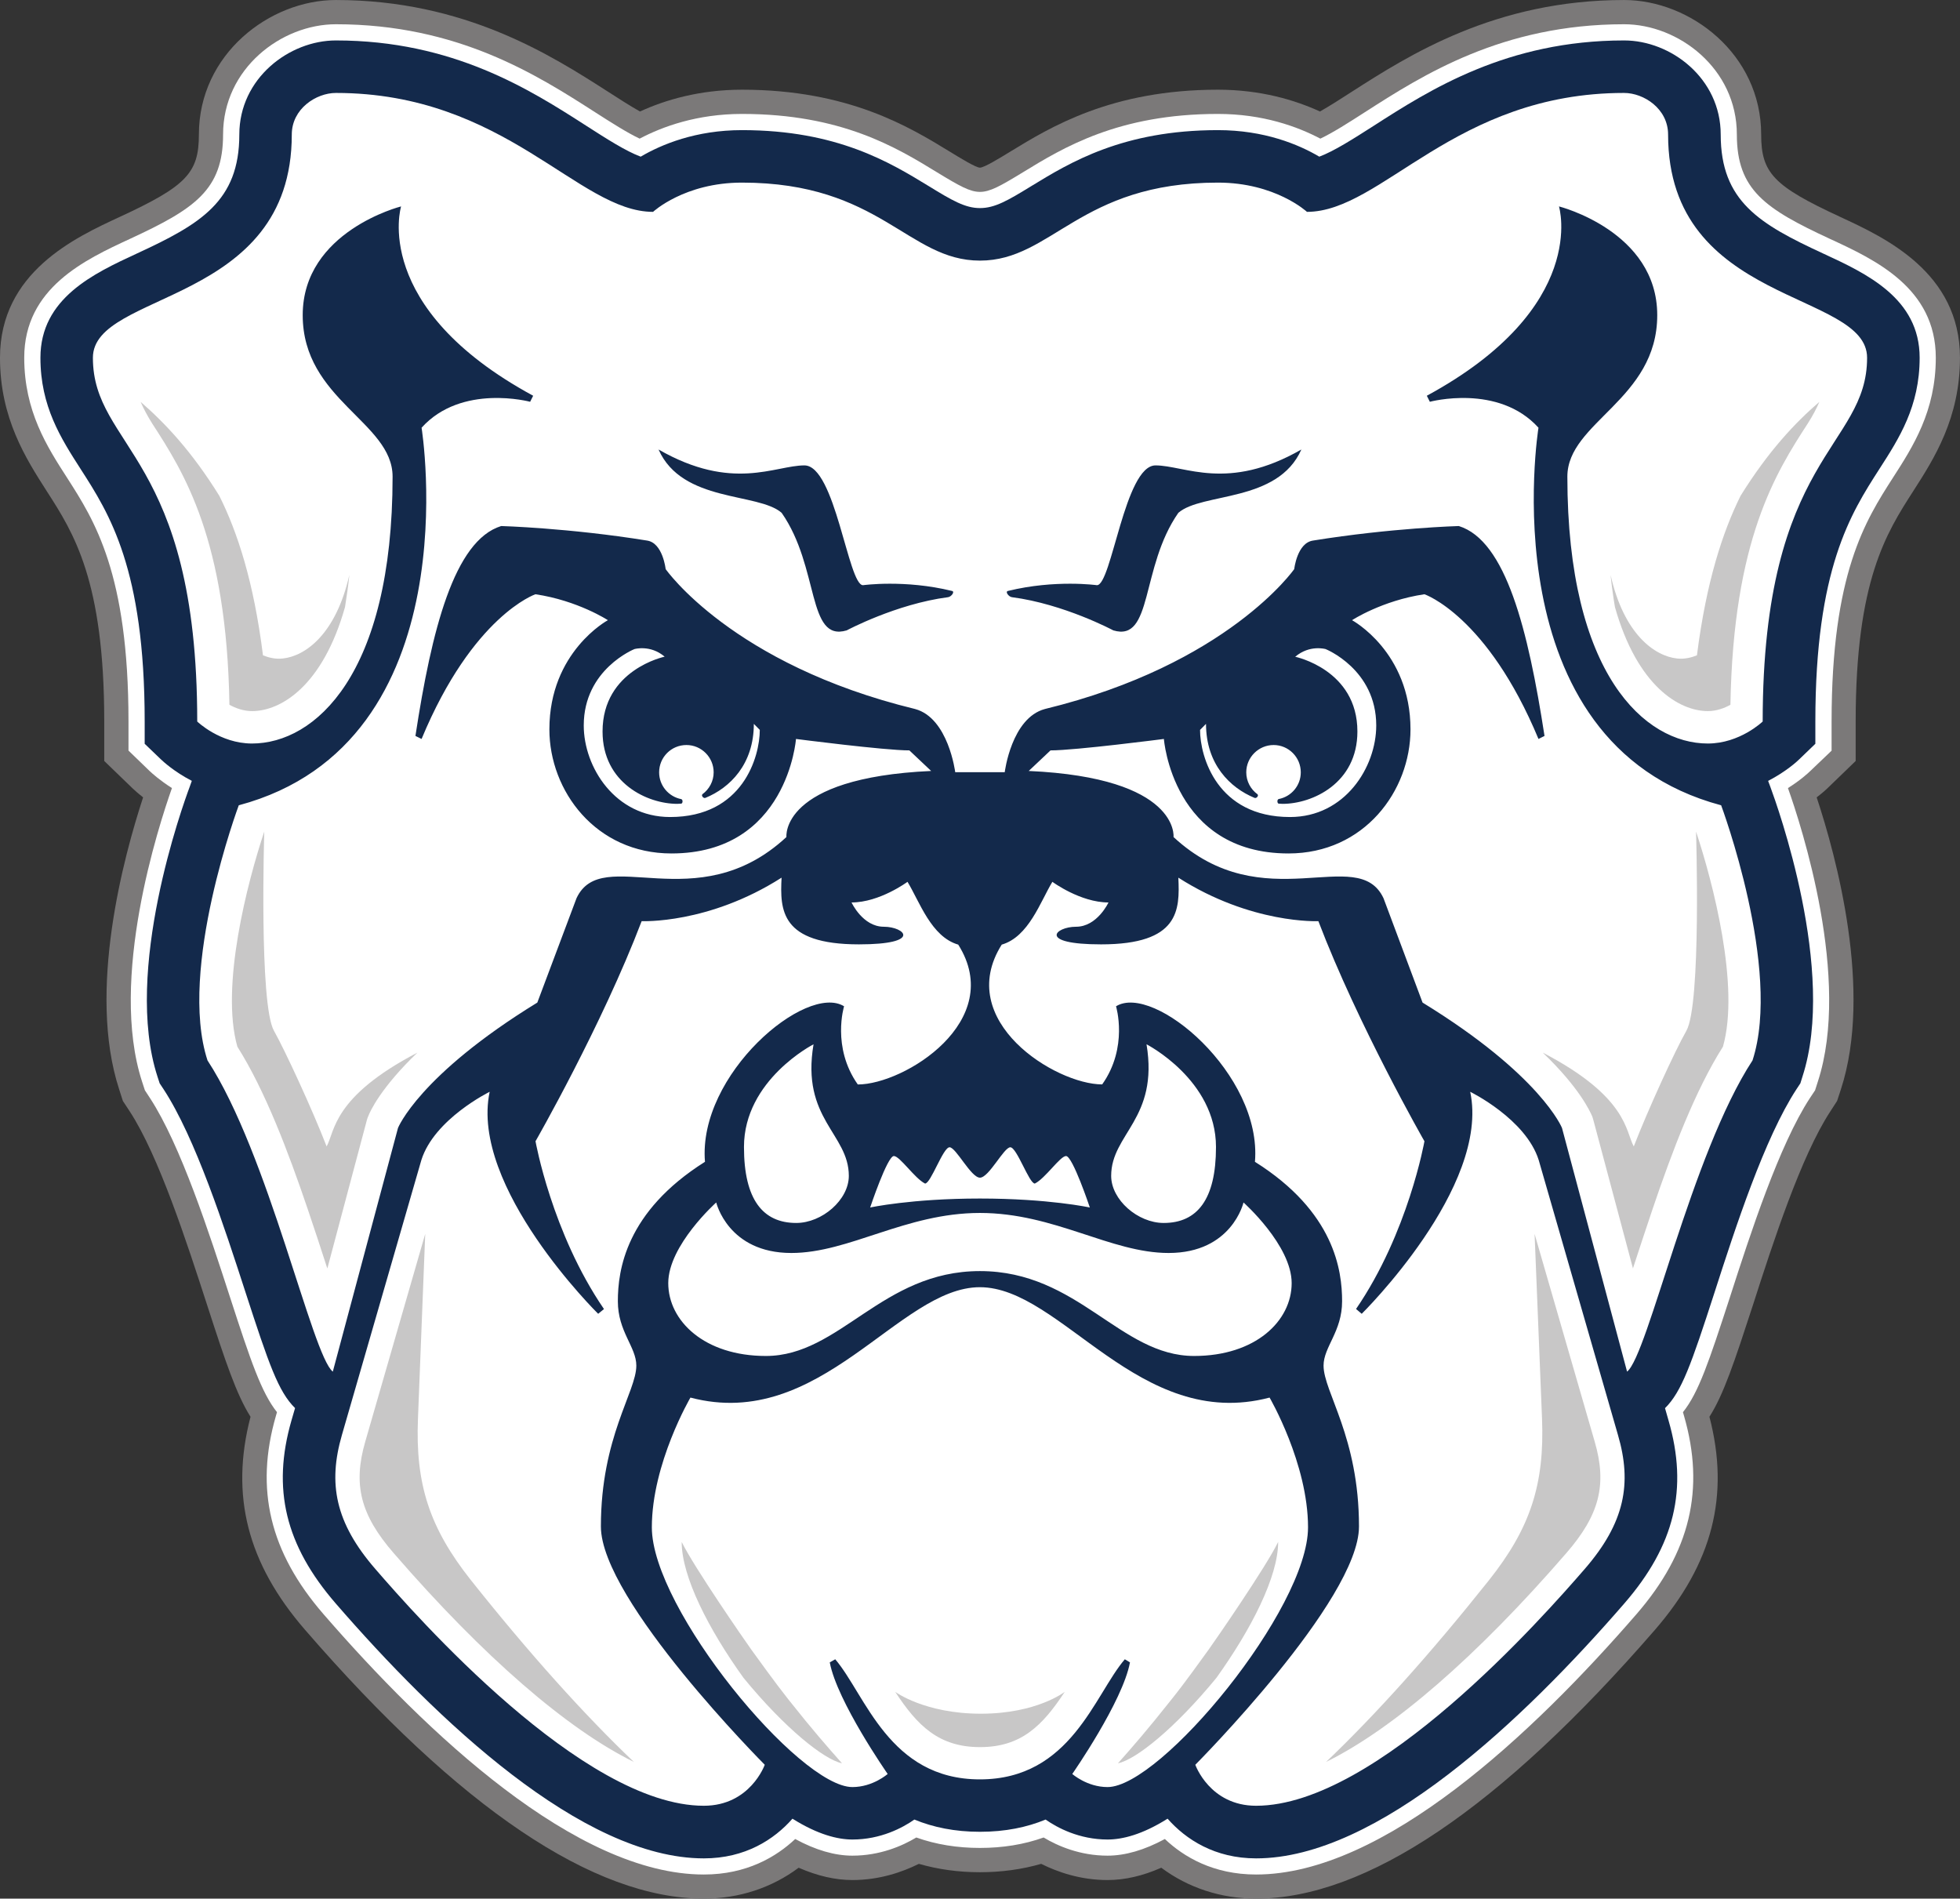
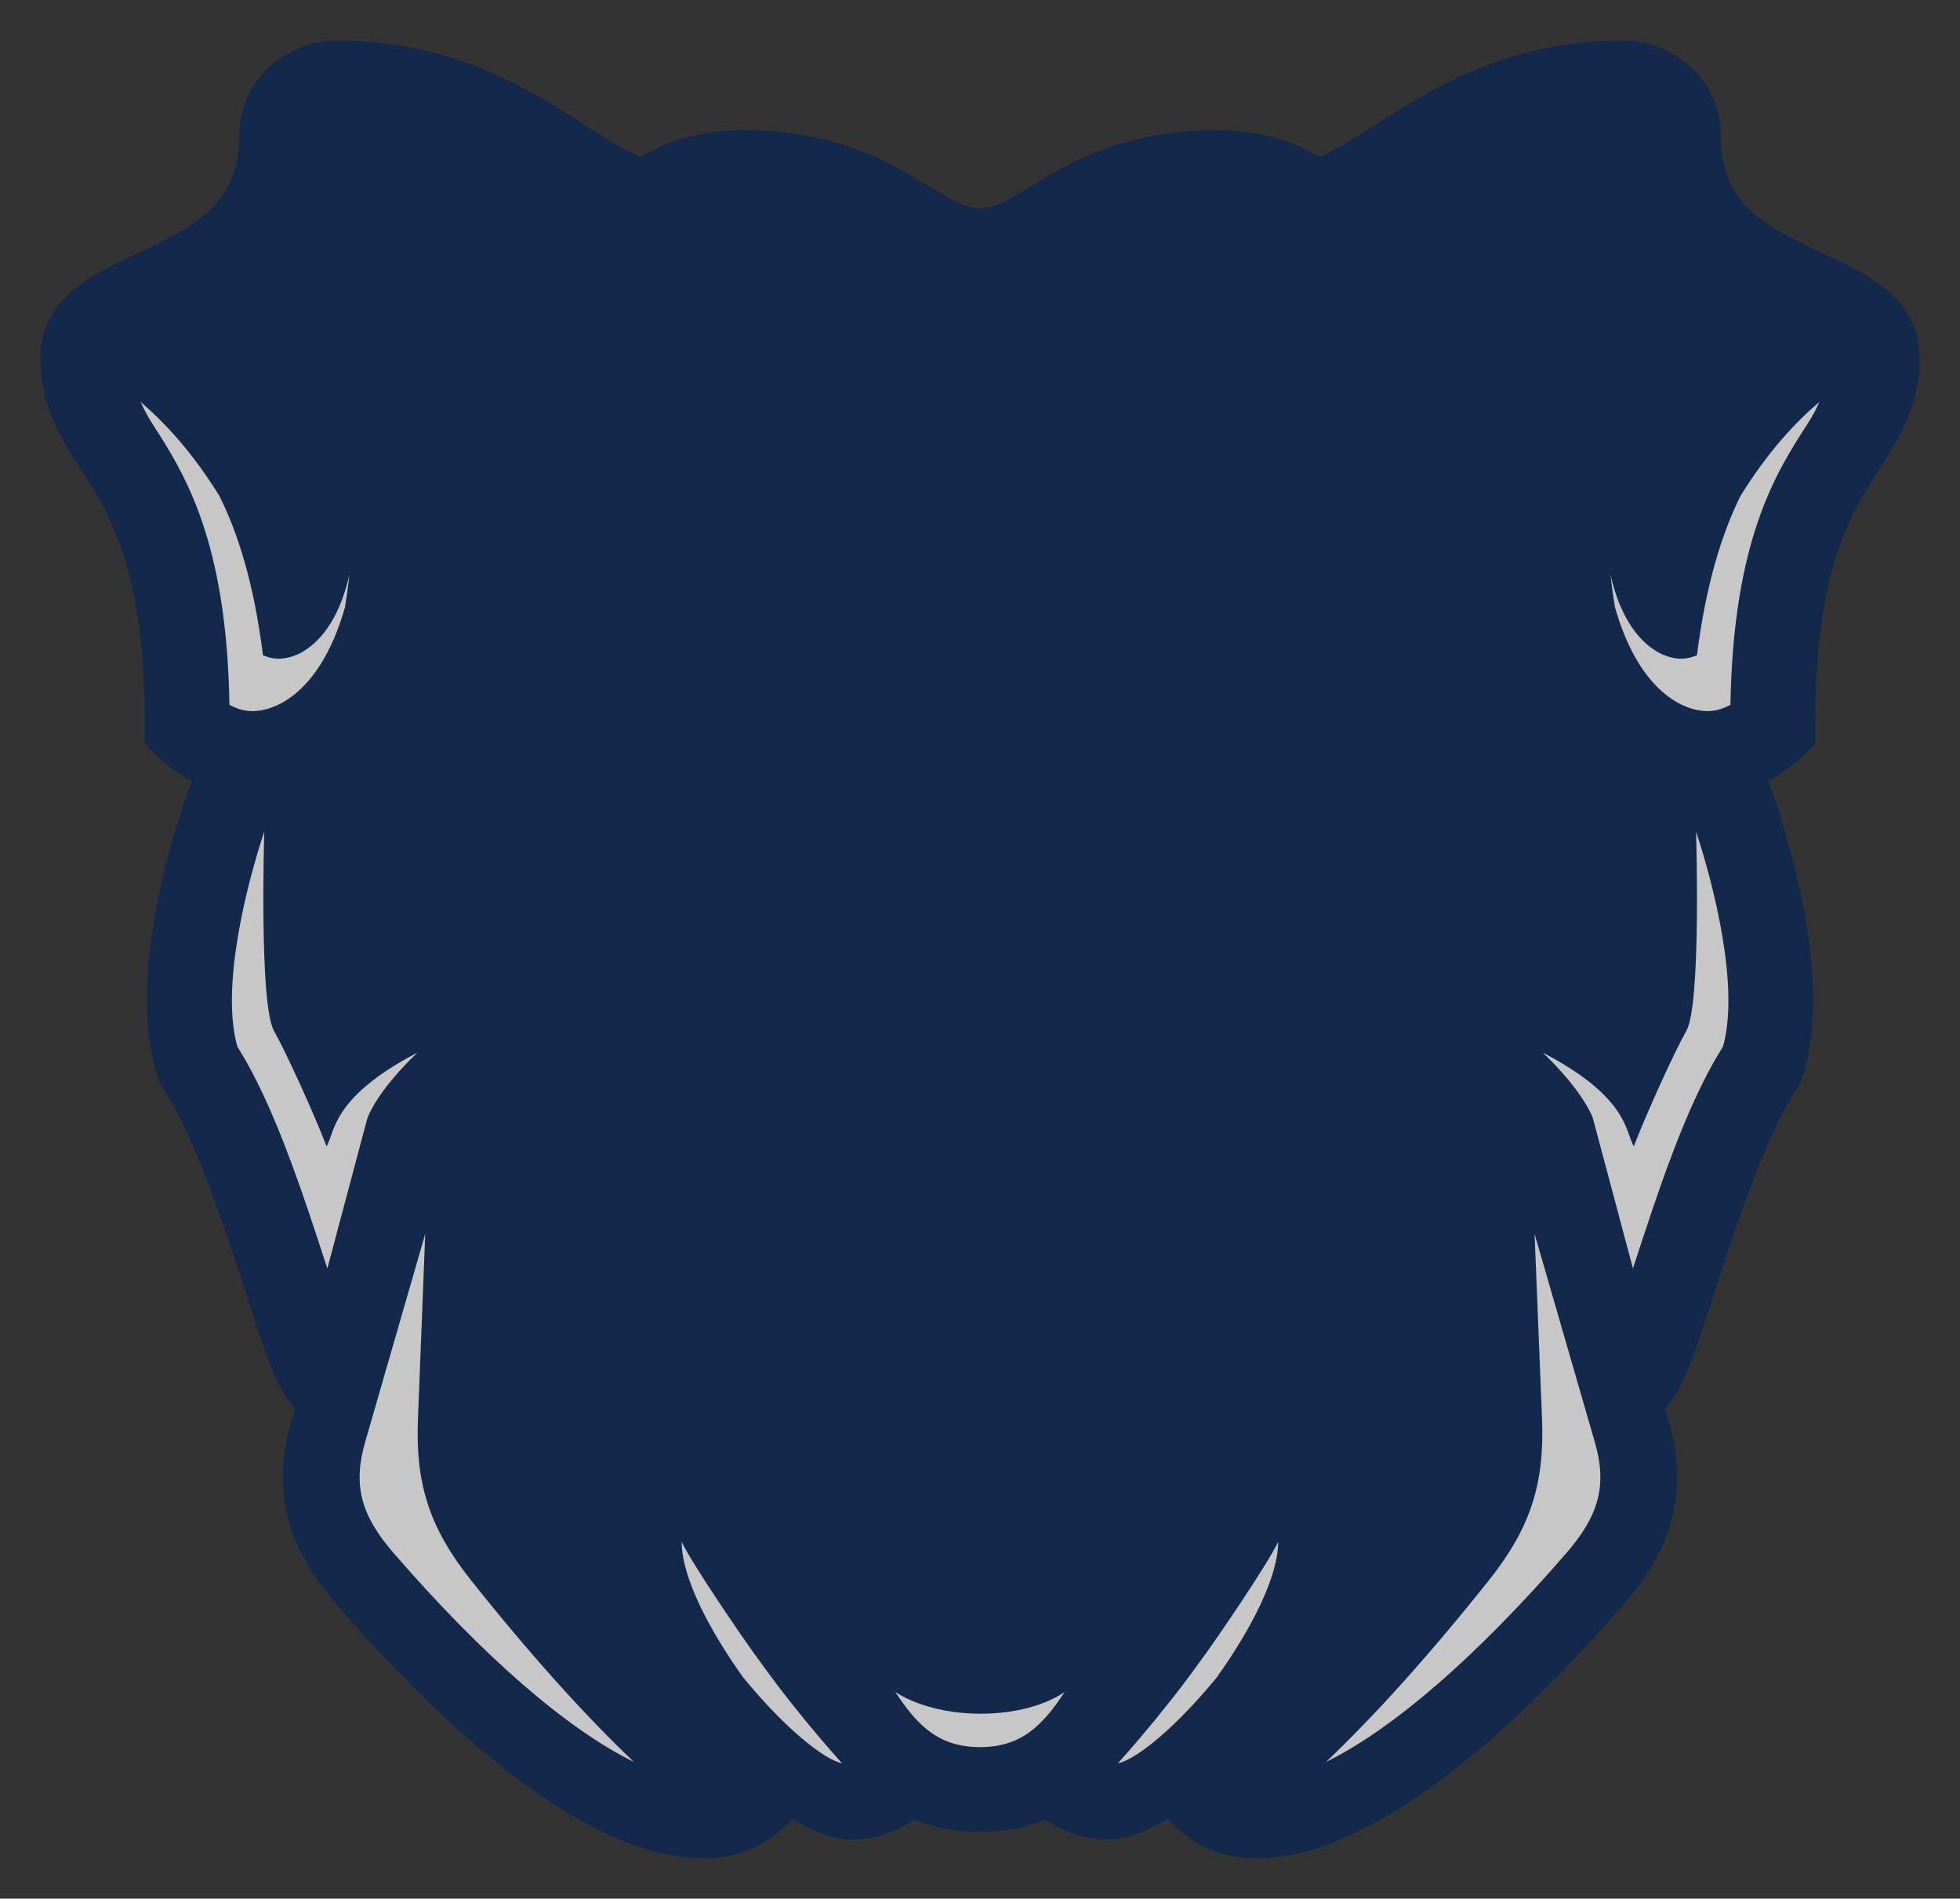
<svg xmlns="http://www.w3.org/2000/svg" clip-rule="evenodd" fill-rule="evenodd" stroke-linejoin="round" stroke-miterlimit="1.414" viewBox="145 69.239 270 261.524">
  <rect x="145" y="69.239" width="270" height="261.524" fill="#333333" stroke="none" />
  <g fill-rule="nonzero" transform="matrix(6.335 0 0 -6.335 117.93 362.07)">
-     <path d="m44.289 41.508c-1.447.67-1.719.954-1.719 1.791 0 1.749-1.543 2.925-2.98 2.925-2.805 0-4.682-1.2-5.922-1.995-.231-.15-.483-.31-.692-.429-.542.249-1.291.474-2.218.474-2.315 0-3.64-.811-4.517-1.347-.226-.138-.567-.348-.659-.348-.088 0-.43.21-.655.348-.878.536-2.201 1.347-4.519 1.347-.928 0-1.676-.225-2.218-.474-.211.119-.461.279-.693.429-1.241.795-3.114 1.995-5.92 1.995-1.439 0-2.979-1.176-2.979-2.925 0-.837-.274-1.121-1.721-1.791-.974-.45-2.604-1.206-2.604-3.062 0-1.317.565-2.195 1.016-2.9.586-.91 1.251-1.945 1.251-5.009v-.859l.617-.596c.037-.034.114-.106.228-.195-.423-1.289-1.216-4.212-.522-6.345l.082-.256.148-.225c.631-.965 1.24-2.842 1.685-4.215.402-1.24.636-1.941.943-2.427-.446-1.711-.067-3.188 1.186-4.633 3.359-3.879 6.277-5.844 8.671-5.844.765 0 1.476.234 2.062.672.406-.178.797-.268 1.169-.268.591 0 1.086.174 1.445.352.418-.121.864-.182 1.328-.182.466 0 .912.061 1.332.182.356-.178.852-.352 1.443-.352.375 0 .766.09 1.168.268.586-.438 1.301-.672 2.063-.672 2.39 0 5.306 1.965 8.672 5.844 1.252 1.445 1.631 2.922 1.185 4.633.309.486.541 1.187.944 2.423.441 1.374 1.052 3.252 1.685 4.217l.147.227.084.256c.693 2.133-.1 5.055-.528 6.345.116.089.196.161.229.193l.619.598v.859c0 3.064.668 4.099 1.252 5.009.453.705 1.016 1.583 1.016 2.9 0 1.856-1.631 2.612-2.604 3.062" fill="#7b7979" />
-     <path d="m44.066 41.03c-1.406.652-2.025 1.064-2.025 2.27 0 1.435-1.27 2.397-2.452 2.397-2.65 0-4.377-1.104-5.636-1.912-.344-.221-.698-.448-.969-.575-.496.261-1.248.537-2.227.537-2.166 0-3.366-.734-4.242-1.27-.494-.301-.716-.425-.933-.425-.216 0-.438.124-.932.425-.876.536-2.074 1.27-4.242 1.27-.978 0-1.73-.276-2.226-.537-.27.127-.625.354-.97.575-1.259.808-2.984 1.912-5.635 1.912-1.184 0-2.453-.962-2.453-2.397 0-1.206-.618-1.618-2.026-2.27-.97-.449-2.298-1.065-2.298-2.583 0-1.162.495-1.934.933-2.613.594-.927 1.334-2.078 1.334-5.296v-.634l.457-.442c.055-.052.225-.206.488-.373-.29-.82-1.376-4.151-.649-6.385l.061-.187.11-.168c.668-1.022 1.29-2.94 1.744-4.34.451-1.389.679-2.061 1.018-2.49l-.023-.08c-.461-1.594-.132-2.965 1.032-4.309 2.24-2.584 5.49-5.664 8.273-5.664.93 0 1.573.383 1.987.772.443-.241.86-.362 1.243-.362.602 0 1.088.213 1.39.395.429-.153.894-.227 1.384-.227.493 0 .957.074 1.385.227.302-.182.787-.395 1.39-.395.383 0 .801.121 1.246.362.41-.389 1.055-.772 1.984-.772 2.78 0 6.034 3.08 8.274 5.664 1.166 1.346 1.492 2.715 1.031 4.309l-.023.08c.342.428.566 1.101 1.017 2.486.451 1.402 1.075 3.32 1.744 4.344l.112.168.06.189c.727 2.23-.357 5.561-.65 6.383.266.167.435.321.488.373l.461.44v.636c0 3.22.738 4.369 1.332 5.296.438.679.934 1.451.934 2.613 0 1.52-1.33 2.134-2.301 2.583" fill="#fff" />
    <path d="m43.92 40.711c-1.387.641-2.23 1.137-2.23 2.588 0 1.224-1.084 2.046-2.1 2.046-2.547 0-4.225-1.072-5.447-1.857-.442-.283-.866-.553-1.182-.67-.451.267-1.199.577-2.203.577-2.068 0-3.218-.704-4.059-1.217-.511-.314-.793-.478-1.117-.478-.32 0-.603.164-1.114.478-.841.513-1.99 1.217-4.06 1.217-1.002 0-1.749-.31-2.203-.577-.318.117-.74.387-1.181.67-1.222.785-2.898 1.857-5.447 1.857-1.013 0-2.1-.822-2.1-2.046 0-1.451-.842-1.947-2.23-2.588-.933-.432-2.095-.971-2.095-2.265 0-1.059.446-1.753.877-2.424.62-.964 1.39-2.164 1.39-5.485v-.485l.35-.336c.046-.044.288-.27.675-.47l-.047-.132c-.151-.403-1.449-3.999-.699-6.301l.047-.144.084-.127c.695-1.061 1.324-3.004 1.785-4.424.504-1.551.711-2.153 1.075-2.51l-.078-.268c-.429-1.488-.133-2.716.962-3.98 2.19-2.527 5.355-5.543 8.005-5.543.899 0 1.529.41 1.927.863.553-.347.986-.453 1.304-.453.618 0 1.096.258 1.347.434.407-.168.878-.266 1.426-.266.552 0 1.022.098 1.428.266.25-.176.73-.434 1.347-.434.321 0 .754.106 1.305.453.399-.453 1.029-.863 1.926-.863 2.644 0 5.816 3.016 8.006 5.543 1.097 1.264 1.392 2.494.961 3.98l-.076.266c.363.359.572.957 1.074 2.508.457 1.42 1.09 3.365 1.785 4.428l.084.127.045.144c.75 2.302-.549 5.899-.697 6.301l-.049.131c.388.201.633.425.676.469l.351.338v.485c0 3.321.77 4.521 1.389 5.485.433.671.879 1.365.879 2.424 0 1.294-1.162 1.833-2.096 2.265" fill="#13294b" />
    <g transform="matrix(.8 0 0 -.8 3.89 46.641)">
-       <path d="m9.609 3.047c-.535 0-1.199.429-1.199 1.131 0 4.65-5.406 4.236-5.406 6.066 0 2.458 2.836 2.649 2.836 9.887 0 0 .617.598 1.488.598 1.709 0 3.822-1.867 3.822-7.254 0-1.484-2.443-2.087-2.443-4.389 0-2.283 2.674-2.955 2.674-2.955s-.842 2.743 3.59 5.146l-.082.164s-1.864-.502-2.951.705c0 0 1.384 8.565-4.969 10.262 0 0-1.661 4.448-.85 6.934 1.664 2.544 2.84 8.013 3.406 8.459l1.772-6.623s.567-1.431 3.787-3.408l1.066-2.838c.698-1.49 3.255.609 5.705-1.661 0 0-.178-1.611 3.934-1.796l-.592-.559c-.677 0-3.082-.311-3.082-.311s-.231 3.112-3.386 3.112c-2.055 0-3.317-1.699-3.317-3.373 0-2.112 1.59-2.967 1.59-2.967s-.813-.533-1.969-.705c0 0-1.702.578-3.095 3.933l-.167-.082c.44-2.88 1.052-5.31 2.331-5.705 0 0 1.835.051 3.966.395.428.064.504.775.504.775s1.805 2.593 6.78 3.803c.907.244 1.091 1.717 1.091 1.717h1.346s.181-1.473 1.092-1.717c4.975-1.21 6.777-3.803 6.777-3.803s.077-.711.51-.775c2.129-.344 3.963-.395 3.963-.395 1.281.395 1.885 2.825 2.33 5.705l-.164.082c-1.396-3.355-3.1-3.933-3.1-3.933-1.155.172-1.968.705-1.968.705s1.589.855 1.589 2.967c0 1.674-1.259 3.373-3.316 3.373-3.153 0-3.387-3.112-3.387-3.112s-2.403.311-3.082.311l-.592.559c4.113.185 3.936 1.796 3.936 1.796 2.45 2.27 5.006.171 5.707 1.661l1.062 2.838c3.223 1.977 3.79 3.408 3.79 3.408l1.769 6.623c.569-.446 1.745-5.915 3.41-8.459.809-2.486-.853-6.934-.853-6.934-6.353-1.697-4.965-10.262-4.965-10.262-1.091-1.207-2.953-.705-2.953-.705l-.082-.164c4.428-2.403 3.592-5.146 3.592-5.146s2.671.672 2.671 2.955c0 2.302-2.443 2.905-2.443 4.389 0 5.387 2.113 7.254 3.818 7.254.872 0 1.491-.598 1.491-.598 0-7.238 2.838-7.429 2.838-9.887 0-1.83-5.409-1.416-5.409-6.066 0-.702-.659-1.131-1.197-1.131-4.606 0-6.58 3.232-8.619 3.232 0 0-.855-.795-2.42-.795-3.759 0-4.503 2.12-6.469 2.12-1.962 0-2.706-2.12-6.469-2.12-1.565 0-2.416.795-2.416.795-2.038 0-4.013-3.232-8.621-3.232zm8.77 9.691c2.009 1.153 3.167.432 3.965.432.837 0 1.19 3.256 1.592 3.256 0 0 1.136-.159 2.419.156.087.018-.018.159-.107.17-1.417.185-2.754.902-2.754.902-1.085.324-.734-1.713-1.769-3.195-.644-.561-2.7-.267-3.346-1.721zm17.473 0c-.645 1.454-2.699 1.16-3.344 1.721-1.035 1.482-.684 3.519-1.768 3.195 0 0-1.338-.717-2.756-.902-.088-.011-.192-.152-.107-.17 1.284-.315 2.418-.156 2.418-.156.401 0 .757-3.256 1.592-3.256.798 0 1.957.721 3.965-.432zm-17.864 5.403c-.156-.01-.263.021-.263.021s-1.379.548-1.379 2.076c0 1.137.856 2.489 2.347 2.489 1.982 0 2.438-1.643 2.438-2.368l-.162-.164c0 1.099-.65 1.74-1.317 2.012-.052.021-.122-.064-.078-.102.181-.132.303-.35.303-.593 0-.409-.333-.742-.74-.742-.412 0-.742.333-.742.742 0 .361.258.661.599.728.054.011.045.123 0 .123-.034.003-.069.006-.105.006-.807 0-2.032-.559-2.032-1.967 0-1.682 1.688-2.033 1.688-2.033-.196-.167-.4-.218-.557-.228zm18.256 0c-.157.01-.363.063-.56.23 0 0 1.691.349 1.691 2.031 0 1.408-1.224 1.967-2.035 1.967-.031 0-.066-.003-.104-.006-.041 0-.053-.112 0-.125.343-.066.6-.365.6-.726 0-.409-.331-.742-.738-.742-.408 0-.744.333-.744.742 0 .245.122.463.304.595.043.037-.024.121-.078.1-.666-.274-1.32-.913-1.32-2.012l-.162.164c0 .727.462 2.368 2.445 2.368 1.491 0 2.344-1.352 2.344-2.489 0-1.528-1.377-2.076-1.377-2.076s-.109-.031-.266-.021zm-14.521 6.234c-1.988 1.269-3.803 1.182-3.803 1.182-1.084 2.842-2.885 5.982-2.885 5.982s.441 2.489 1.861 4.561l-.158.129s-3.498-3.444-2.949-6.034c0 0-1.506.738-1.857 1.856l-2.159 7.47c-.382 1.319-.186 2.383.909 3.645 1.092 1.263 5.641 6.434 8.927 6.434 1.263 0 1.657-1.114 1.657-1.114s-4.454-4.471-4.454-6.476c0-2.436.963-3.658.963-4.373 0-.508-.502-.923-.502-1.75 0-.833.209-2.429 2.368-3.789-.198-2.378 2.752-4.864 3.781-4.227 0 0-.343 1.111.373 2.125 1.267 0 4.039-1.726 2.73-3.801-.735-.212-1.051-1.169-1.379-1.707 0 0-.756.561-1.521.561 0 0 .303.66.877.66.572 0 1.06.479-.676.479-2.13 0-2.148-.934-2.103-1.813zm10.785 0c.041.879.03 1.813-2.1 1.813-1.739 0-1.251-.479-.681-.479.577 0 .882-.66.882-.66-.767 0-1.525-.561-1.525-.561-.326.537-.643 1.495-1.377 1.707-1.306 2.075 1.462 3.799 2.731 3.799.717-1.012.376-2.123.376-2.123 1.025-.636 3.976 1.849 3.776 4.227 2.164 1.36 2.369 2.956 2.369 3.789 0 .827-.504 1.241-.504 1.75 0 .715.963 1.937.963 4.373 0 2.004-4.449 6.476-4.449 6.476s.393 1.114 1.652 1.114c3.286 0 7.836-5.171 8.93-6.432 1.096-1.263 1.291-2.329.906-3.647l-2.154-7.47c-.352-1.119-1.862-1.856-1.862-1.856.549 2.59-2.949 6.034-2.949 6.034l-.154-.131c1.419-2.07 1.859-4.559 1.859-4.559s-1.799-3.14-2.883-5.982c0 0-1.819.087-3.806-1.182zm-9.916 4.529s-1.891.965-1.891 2.791c0 1.429.514 2.065 1.42 2.065.703 0 1.43-.628 1.43-1.28 0-1.147-1.303-1.547-.959-3.576zm9.051 0c.336 2.029-.961 2.429-.961 3.576 0 .652.726 1.28 1.427 1.28.912 0 1.422-.637 1.422-2.065 0-1.826-1.888-2.791-1.888-2.791zm-5.354 2.799c-.177 0-.508.986-.666.986-.282-.14-.685-.748-.848-.748-.177 0-.644 1.399-.644 1.399s1.117-.244 2.984-.244c1.87 0 2.987.244 2.987.244s-.467-1.399-.647-1.399c-.16 0-.563.608-.848.748-.156 0-.489-.986-.666-.986-.176 0-.581.826-.826.826-.244 0-.651-.826-.826-.826zm-6.342 1.5s-1.304 1.164-1.304 2.192.984 1.98 2.654 1.98c2.017 0 3.149-2.307 5.818-2.307 2.674 0 3.807 2.307 5.821 2.307 1.67 0 2.652-.952 2.652-1.98s-1.309-2.192-1.309-2.192-.314 1.373-2.035 1.373c-1.577 0-3.1-1.088-5.129-1.088-2.025 0-3.552 1.088-5.127 1.088-1.72 0-2.041-1.373-2.041-1.373zm7.166 2.303c-2.21 0-4.326 3.935-7.867 3 0 0-1.049 1.792-1.049 3.527 0 2.218 4.004 7.059 5.451 7.059.558 0 .959-.356.959-.356s-1.376-1.972-1.574-3.033l.149-.084c.823.963 1.46 3.264 3.931 3.264 2.477 0 3.113-2.301 3.94-3.264l.14.084c-.195 1.061-1.568 3.033-1.568 3.033s.401.356.959.356c1.447 0 5.449-4.841 5.449-7.059 0-1.735-1.045-3.527-1.045-3.527-3.545.935-5.661-3-7.875-3z" fill="#fff" />
      <path d="m4.301 11.443c.08.183.186.383.312.584.865 1.335 2.029 3.155 2.102 7.649.16.089.377.172.617.172.77 0 1.915-.668 2.525-2.828.05-.308.09-.6.118-.875-.365 1.615-1.198 2.208-1.809 2.273-.205.024-.396-.028-.539-.086-.252-2.01-.697-3.355-1.186-4.334-.747-1.207-1.478-1.981-2.14-2.555zm45.631 0c-.667.574-1.393 1.348-2.143 2.555-.484.979-.929 2.324-1.185 4.334-.144.058-.335.11-.54.086-.61-.065-1.444-.658-1.808-2.273.029.275.068.567.119.875.61 2.16 1.757 2.828 2.525 2.828.239 0 .457-.083.614-.172.078-4.494 1.24-6.314 2.105-7.649.129-.201.234-.401.313-.584zm-42.27 11.68c-.461 1.381-1.196 4.211-.731 5.846.75 1.186 1.379 2.843 1.914 4.42.183.535.353 1.061.514 1.556.006.018.011.036.018.051l1.078-4.047.016-.049.019-.045c.041-.11.327-.759 1.334-1.724-2.311 1.206-2.238 2.139-2.467 2.549-.386-.999-1.13-2.608-1.43-3.141-.41-.715-.265-5.416-.265-5.416zm38.918 0s.146 4.701-.264 5.416c-.305.533-1.042 2.142-1.429 3.141-.228-.41-.158-1.343-2.473-2.549 1.009.965 1.291 1.614 1.34 1.724l.016.045.015.049 1.08 4.047c.005-.015.011-.033.016-.051.162-.495.334-1.021.515-1.556.534-1.577 1.162-3.234 1.915-4.42.466-1.635-.272-4.465-.731-5.846zm-34.543 10.934-1.631 5.65c-.337 1.165-.129 1.987.774 3.027 2.45 2.828 4.722 4.788 6.527 5.674-1.344-1.28-2.835-2.937-4.424-4.935-1.125-1.417-1.517-2.609-1.443-4.399zm30.154 0 .202 5.017c.072 1.79-.318 2.982-1.444 4.399-1.591 1.998-3.081 3.655-4.424 4.935 1.803-.886 4.079-2.846 6.528-5.674.903-1.04 1.112-1.862.773-3.027zm-23.183 8.373c0 .945.731 2.371 1.68 3.693 1.127 1.375 2.195 2.225 2.677 2.322-.39-.44-.79-.893-1.453-1.73-.362-.456-.821-1.097-1.008-1.354-.185-.258-1.559-2.243-1.896-2.931zm16.213 0c-.335.688-1.708 2.673-1.893 2.931-.187.257-.643.898-1.01 1.354-.663.837-1.06 1.29-1.451 1.73.484-.097 1.548-.947 2.676-2.322.947-1.322 1.678-2.748 1.678-3.693zm-10.409 4.074c.604.922 1.188 1.502 2.305 1.502 1.116 0 1.698-.58 2.303-1.502 0 0-.758.594-2.281.594-1.524 0-2.327-.594-2.327-.594z" fill="#c8c7c7" />
    </g>
  </g>
</svg>